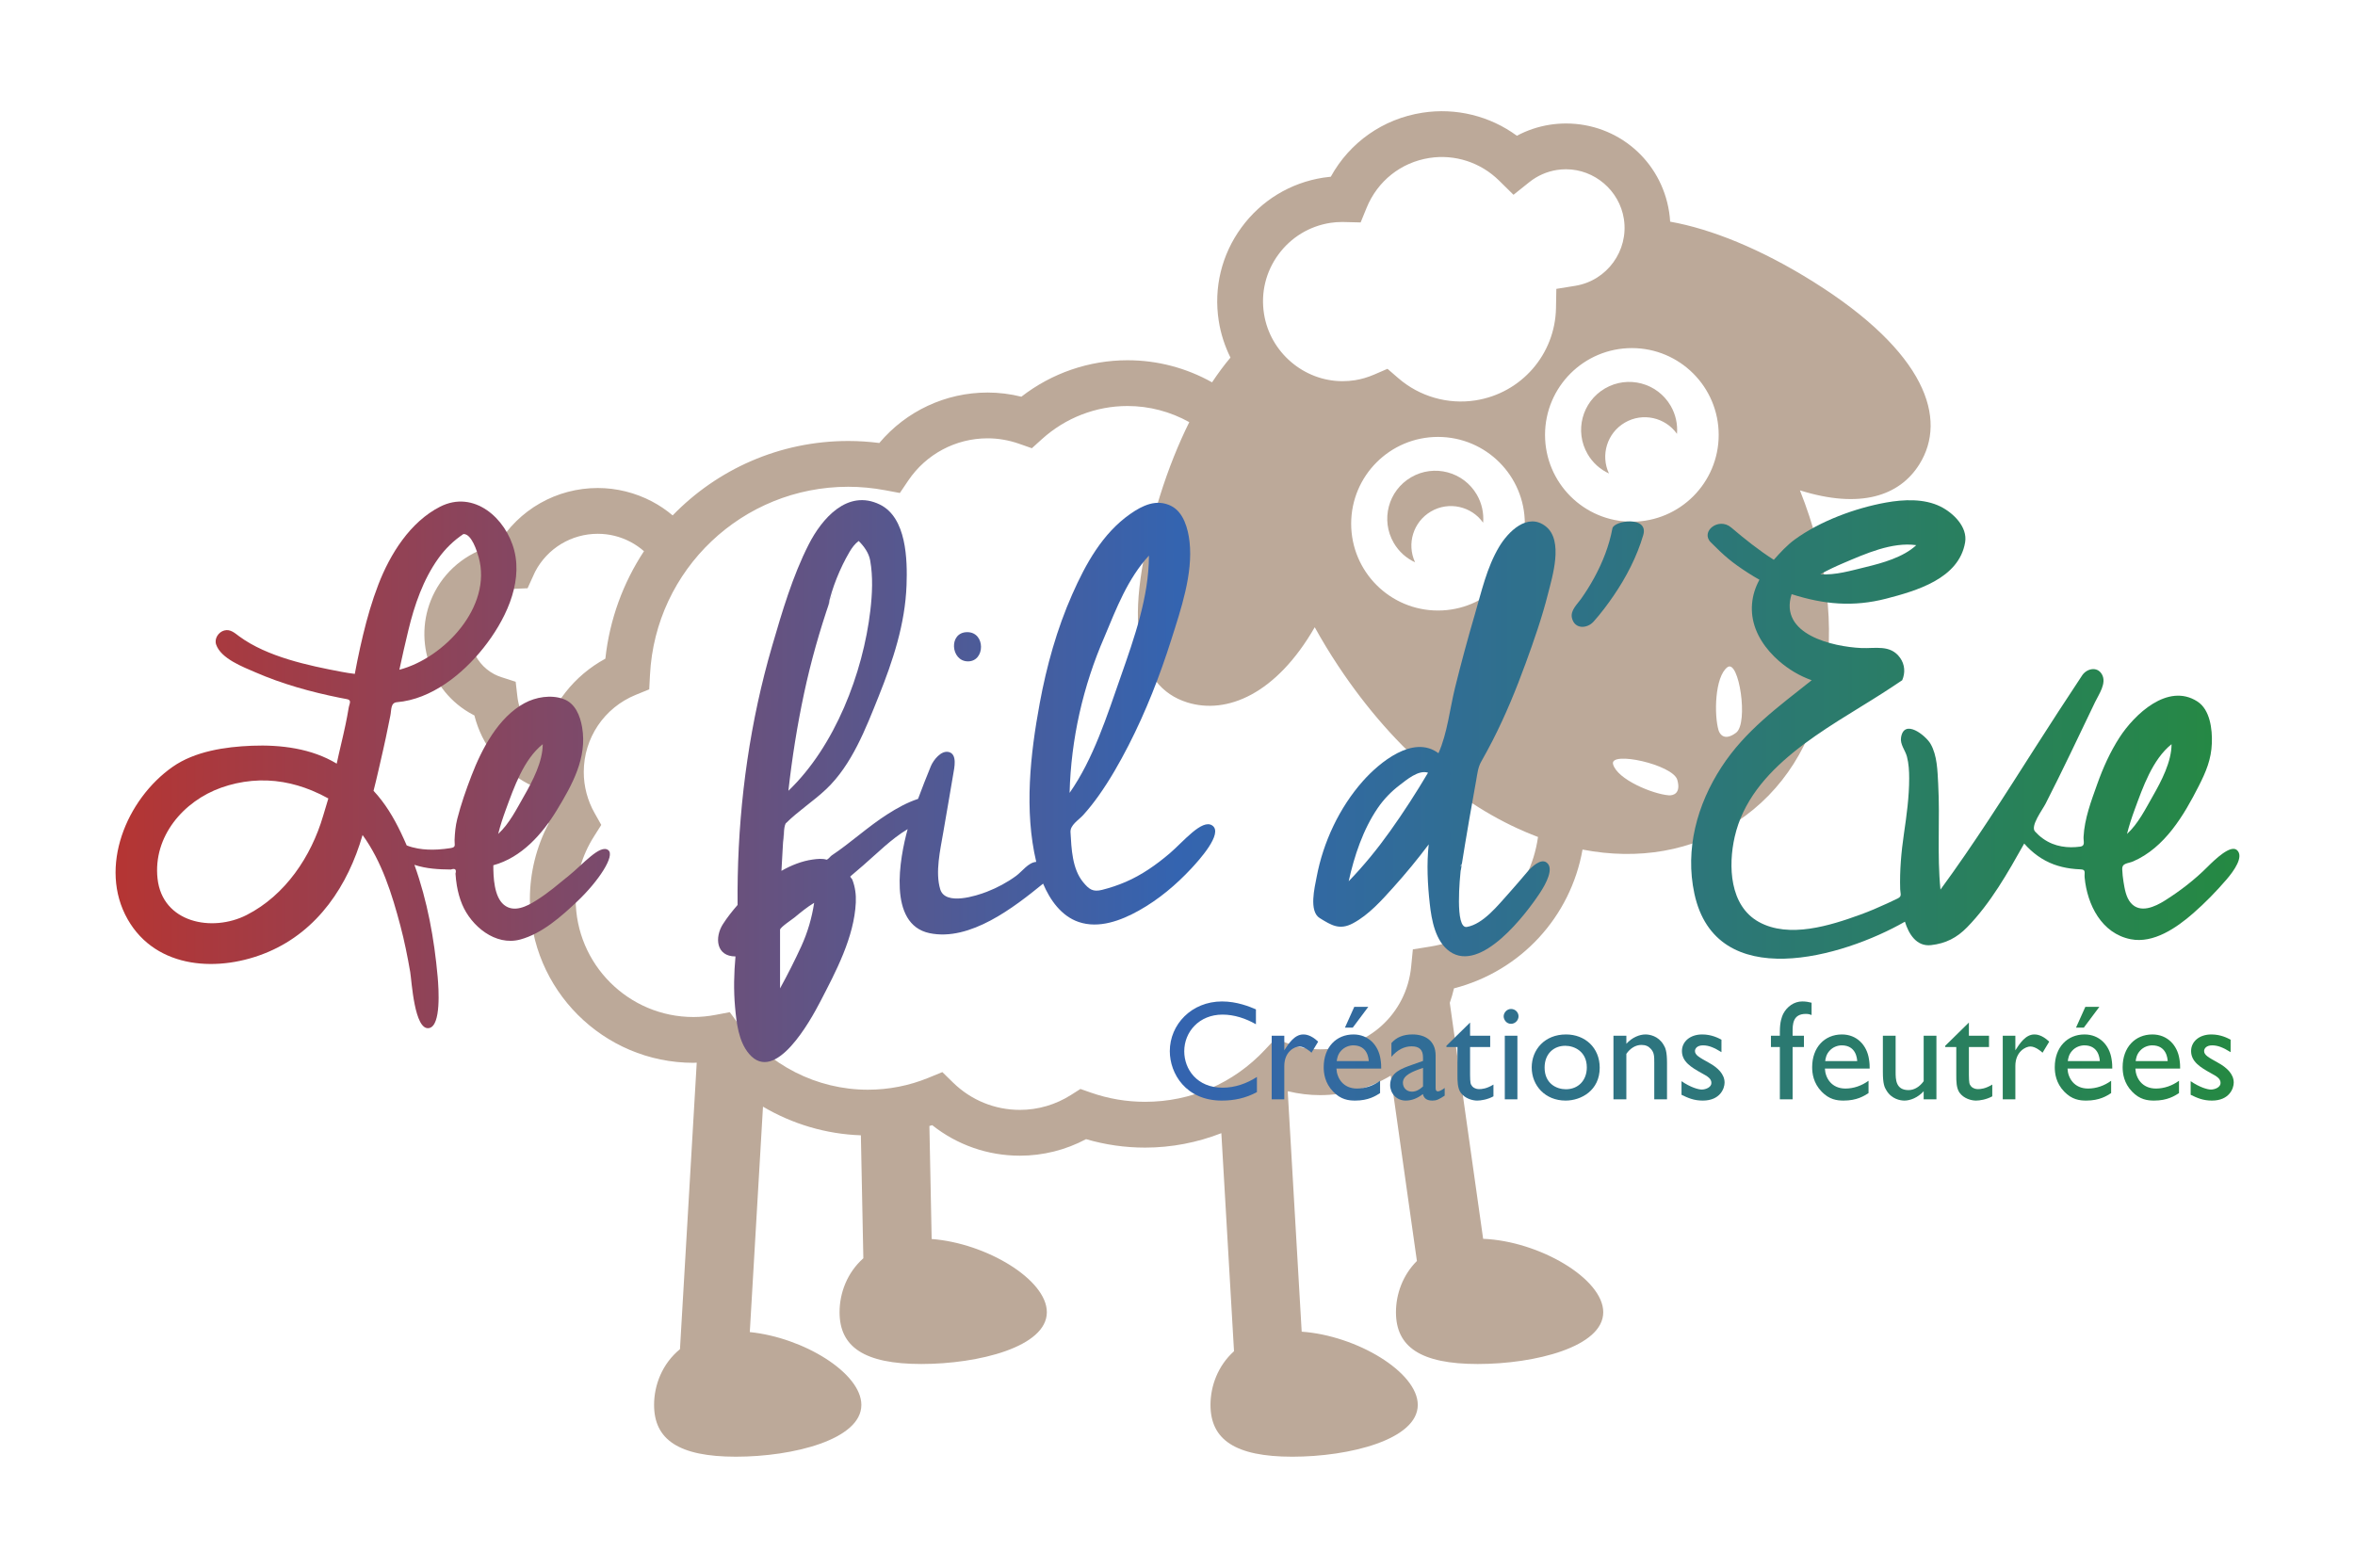
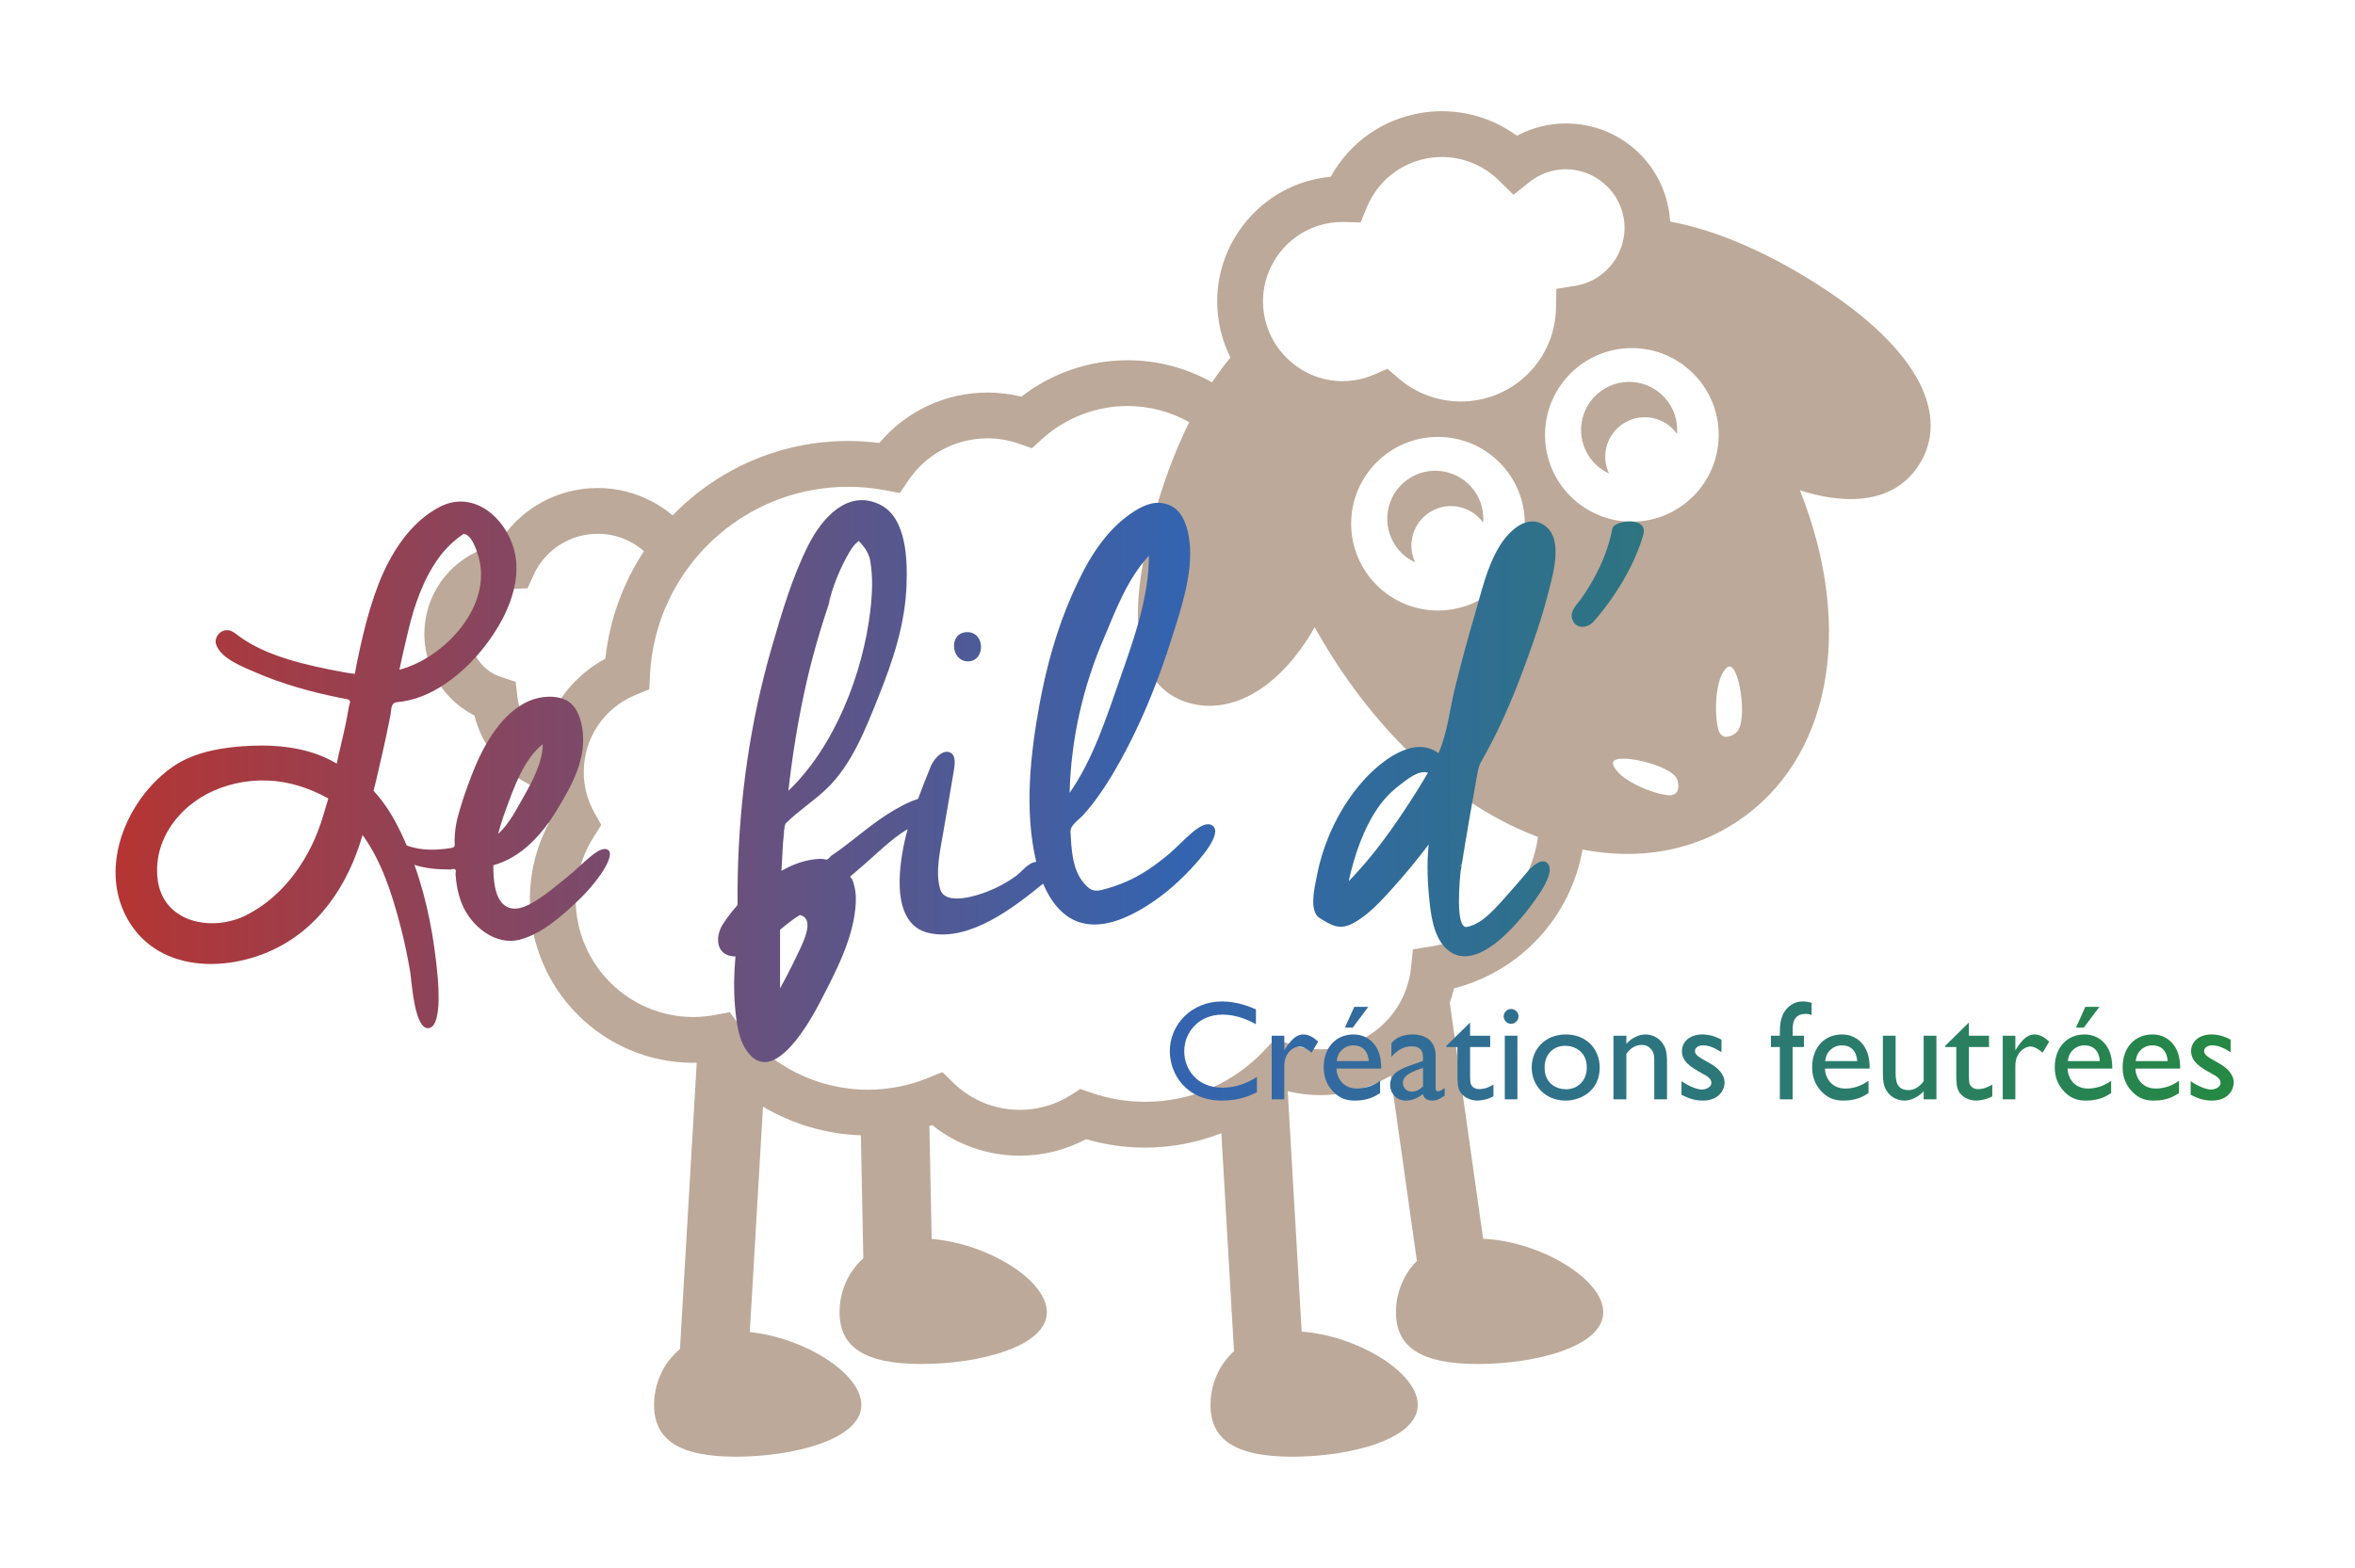
<svg xmlns="http://www.w3.org/2000/svg" version="1.1" id="Calque_1" x="0px" y="0px" width="215.863px" height="143.757px" viewBox="0 0 215.863 143.757" enable-background="new 0 0 215.863 143.757" xml:space="preserve">
  <g>
    <path fill="#BCA999" d="M147.114,35.615c-2.101,1.224-2.813,3.919-1.589,6.02c0.471,0.81,1.162,1.41,1.953,1.776   c-0.785-1.681-0.174-3.712,1.46-4.664s3.703-0.481,4.777,1.031c0.072-0.868-0.11-1.765-0.581-2.575   C151.911,35.103,149.216,34.391,147.114,35.615z" />
    <path fill="#BCA999" d="M127.756,49.78c0.471,0.81,1.162,1.41,1.953,1.776c-0.785-1.681-0.174-3.712,1.46-4.664   s3.703-0.481,4.777,1.031c0.072-0.868-0.11-1.765-0.581-2.575c-1.224-2.101-3.919-2.813-6.02-1.589   C127.243,44.983,126.532,47.678,127.756,49.78z" />
    <path fill="#BCA999" d="M166.196,25.823c-4.808-3.01-9.355-4.831-13.107-5.5c-0.018-0.297-0.049-0.596-0.095-0.896   c-0.73-4.696-4.705-8.105-9.453-8.105c-0.492,0-0.991,0.039-1.48,0.115c-1.057,0.164-2.08,0.508-3.021,1.009   c-2.465-1.811-5.585-2.591-8.662-2.111c-3.608,0.561-6.66,2.718-8.396,5.868c-0.23,0.021-0.456,0.048-0.677,0.083   c-3.035,0.471-5.704,2.097-7.516,4.577c-1.813,2.479-2.55,5.516-2.078,8.551c0.187,1.205,0.562,2.333,1.076,3.372   c-0.573,0.677-1.137,1.44-1.688,2.269c-2.351-1.317-5.005-2.025-7.742-2.025c-3.536,0-6.95,1.18-9.737,3.343   c-1.019-0.254-2.056-0.382-3.095-0.382c-3.855,0-7.475,1.708-9.925,4.626c-0.951-0.121-1.903-0.184-2.844-0.184   c-6.305,0-12.019,2.609-16.099,6.824c-0.575-0.487-1.209-0.919-1.903-1.284c-1.528-0.803-3.243-1.228-4.96-1.228   c-3.787,0-7.25,1.98-9.171,5.207c-2.448,0.49-4.589,2.062-5.765,4.299c-2.145,4.077-0.572,9.14,3.506,11.285   c0.04,0.021,0.08,0.042,0.12,0.062c0.672,2.68,2.45,4.969,4.928,6.272c0.326,0.172,0.666,0.311,1.011,0.44   c0.143,1.096,0.428,2.172,0.868,3.188c-1.129,2.147-1.721,4.528-1.721,6.955c0,8.267,6.727,14.994,14.994,14.994   c0.099,0,0.201-0.014,0.3-0.016l-1.536,26.271c-1.626,1.334-2.373,3.286-2.373,5.11c0,3.176,2.252,4.749,7.499,4.749   s11.501-1.574,11.501-4.749c0-2.922-5.294-6.174-10.227-6.677l1.209-20.668c2.7,1.596,5.784,2.517,8.973,2.626l0.226,11.274   c-1.492,1.327-2.18,3.196-2.18,4.945c0,3.176,2.252,4.749,7.499,4.749s11.501-1.574,11.501-4.749c0-2.987-5.534-6.326-10.558-6.712   l-0.207-10.361c0.086-0.027,0.174-0.046,0.26-0.074c2.283,1.812,5.09,2.797,8.035,2.797c2.119,0,4.197-0.521,6.065-1.516   c1.757,0.514,3.572,0.775,5.409,0.775c2.409,0,4.78-0.46,6.991-1.324l1.161,19.993c-1.474,1.326-2.156,3.182-2.156,4.922   c0,3.176,2.252,4.749,7.499,4.749s11.501-1.574,11.501-4.749c0-3.004-5.595-6.36-10.641-6.715l-1.278-22.007   c0.012-0.011,0.025-0.022,0.038-0.033c0.964,0.234,1.944,0.352,2.925,0.352c2.367,0,4.58-0.654,6.475-1.787l2.401,16.993   c-1.31,1.307-1.92,3.054-1.92,4.697c0,3.176,2.252,4.749,7.499,4.749s11.501-1.574,11.501-4.749c0-3.077-5.871-6.519-11.009-6.73   l-3.057-21.635c0.149-0.433,0.283-0.873,0.385-1.328c6.136-1.583,10.694-6.569,11.782-12.724   c5.114,0.986,10.048,0.165,14.166-2.565c8.465-5.612,10.867-17.533,5.762-30.371c5.514,1.728,9.121,0.529,10.946-2.386   C178.546,38.392,176.52,32.285,166.196,25.823z M117.177,23.339c1.15-1.574,2.845-2.606,4.772-2.906   c0.349-0.054,0.707-0.08,1.095-0.08l1.674,0.041l0.548-1.343c1.001-2.456,3.154-4.163,5.757-4.568   c2.335-0.362,4.69,0.406,6.379,2.069l1.328,1.307l1.455-1.163c0.732-0.584,1.604-0.969,2.522-1.112   c0.277-0.043,0.557-0.064,0.835-0.064c2.621,0,4.902,1.957,5.305,4.552c0.453,2.912-1.547,5.664-4.458,6.134l-1.733,0.28   l-0.031,1.755c-0.077,4.254-3.183,7.816-7.387,8.47c-2.533,0.393-5.124-0.357-7.062-2.034l-0.996-0.861l-1.209,0.522   c-0.592,0.256-1.19,0.432-1.777,0.523c-0.375,0.059-0.756,0.087-1.132,0.088c-3.558,0-6.654-2.657-7.202-6.181   C115.557,26.841,116.025,24.913,117.177,23.339z M139.768,48.018c0,4.396-3.564,7.959-7.959,7.959s-7.959-3.564-7.959-7.959   c0-4.396,3.564-7.959,7.959-7.959C136.204,40.059,139.768,43.622,139.768,48.018z M49.71,67.744   c-1.266-0.91-2.106-2.315-2.287-3.892l-0.155-1.343l-1.286-0.415c-0.255-0.082-0.472-0.172-0.664-0.273   c-2.031-1.068-2.813-3.588-1.746-5.617c0.684-1.301,2.027-2.149,3.504-2.214l1.284-0.056l0.603-1.326   c0.03-0.067,0.058-0.134,0.093-0.2c1.124-2.139,3.322-3.466,5.737-3.466c1.054,0,2.065,0.251,3.006,0.746   c0.452,0.238,0.86,0.526,1.229,0.848c-1.896,2.883-3.148,6.233-3.539,9.856C52.603,61.958,50.535,64.624,49.71,67.744z    M131.102,86.788l-1.597,0.257l-0.159,1.609c-0.424,4.308-4.013,7.556-8.348,7.556c-0.945,0-1.892-0.167-2.817-0.497l-1.296-0.462   l-0.941,1.004c-2.879,3.074-6.781,4.767-10.985,4.767c-1.695,0-3.365-0.283-4.965-0.842l-0.96-0.336l-0.859,0.546   c-1.41,0.897-3.032,1.372-4.69,1.372c-2.299,0-4.473-0.888-6.122-2.5l-0.986-0.965L85.1,98.821   c-1.769,0.724-3.639,1.091-5.558,1.091c-4.669,0-9.105-2.257-11.865-6.037l-0.782-1.072l-1.304,0.247   c-0.69,0.131-1.372,0.197-2.027,0.197c-5.953,0-10.796-4.843-10.796-10.796c0-2.034,0.579-4.025,1.675-5.757l0.671-1.061   l-0.617-1.093c-0.646-1.145-0.988-2.441-0.988-3.75c0-3.122,1.871-5.902,4.767-7.083l1.234-0.503l0.069-1.332   c0.5-9.669,8.484-17.242,18.175-17.242c1.112,0,2.247,0.106,3.374,0.317l1.355,0.253l0.77-1.142c1.635-2.423,4.353-3.87,7.27-3.87   c0.969,0,1.939,0.167,2.884,0.497l1.176,0.411l0.924-0.836c2.164-1.957,4.951-3.035,7.847-3.035c1.999,0,3.935,0.521,5.657,1.479   c-0.994,2.005-1.908,4.264-2.691,6.771c-3.575,11.455-2.2,17.459,2.507,18.928c3.62,1.13,8.155-0.756,11.684-6.894   c0.654,1.182,1.368,2.365,2.151,3.545c5.275,7.956,11.806,13.243,18.316,15.685C140.258,81.846,136.333,85.949,131.102,86.788z    M152.954,72.92c-1.455-0.118-4.699-1.443-5.097-2.847c-0.357-1.26,5.49,0.026,5.888,1.43   C154.102,72.763,153.358,72.953,152.954,72.92z M149.579,47.833c-4.396,0-7.959-3.564-7.959-7.959c0-4.396,3.564-7.959,7.959-7.959   c4.396,0,7.959,3.563,7.959,7.959S153.975,47.833,149.579,47.833z M159.132,67.181c-1.046,0.787-1.491,0.163-1.607-0.226   c-0.415-1.399-0.352-4.903,0.814-5.781C159.385,60.386,160.298,66.303,159.132,67.181z" />
  </g>
  <g>
    <g>
      <linearGradient id="SVGID_1_" gradientUnits="userSpaceOnUse" x1="-191.807" y1="153.728" x2="2.868" y2="153.728" gradientTransform="matrix(1 0 0 -1 202.4 223.857)">
        <stop offset="0" style="stop-color:#B53533" />
        <stop offset="0.5" style="stop-color:#3464B0" />
        <stop offset="1" style="stop-color:#258942" />
      </linearGradient>
      <path fill="url(#SVGID_1_)" d="M55.751,77.943c-0.75-0.563-2.323,1.31-3.61,2.344c-1.09,0.876-1.822,1.538-3.006,2.282    c-0.837,0.526-2.025,1.143-2.943,0.391c-0.913-0.749-0.973-2.552-0.973-3.628c2.592-0.708,4.495-2.859,5.841-5.084    c1.395-2.304,2.776-4.776,2.299-7.562c-0.183-1.069-0.63-2.213-1.728-2.604c-1.137-0.404-2.519-0.176-3.559,0.389    c-2.406,1.309-3.91,4.19-4.854,6.645c-0.497,1.293-0.966,2.627-1.306,3.971c-0.16,0.631-0.22,1.272-0.245,1.92    c-0.019,0.49,0.167,0.67-0.386,0.756c-0.374,0.058-0.751,0.101-1.129,0.123c-0.616,0.036-1.239,0.018-1.848-0.089    c-0.35-0.061-0.695-0.153-1.025-0.283c-0.172-0.396-0.349-0.79-0.536-1.179c-0.664-1.388-1.449-2.701-2.504-3.83    c0.325-1.262,0.604-2.552,0.898-3.828c0.159-0.688,0.301-1.379,0.44-2.071c0.067-0.332,0.135-0.664,0.203-0.996    c0.108-0.526,0.013-1.178,0.599-1.227c3.167-0.267,6.023-2.57,7.931-4.973c1.907-2.401,3.629-5.794,2.828-8.936    c-0.755-2.96-3.702-5.591-6.8-4.016c-2.748,1.397-4.584,4.35-5.658,7.138c-0.579,1.503-1.023,3.045-1.4,4.609    c-0.19,0.789-0.365,1.581-0.526,2.376c-0.081,0.401-0.159,0.803-0.233,1.206c-0.409-0.048-0.816-0.115-1.22-0.191    c-3.054-0.575-6.802-1.372-9.357-3.239c-0.411-0.301-0.821-0.701-1.381-0.553c-0.538,0.142-0.936,0.743-0.753,1.289    c0.432,1.292,2.478,2.061,3.603,2.55c2.466,1.074,5.087,1.801,7.72,2.331c0.215,0.043,0.43,0.085,0.646,0.123    c0.504,0.09,0.243,0.408,0.176,0.828c-0.081,0.501-0.177,0.998-0.28,1.495c-0.25,1.204-0.559,2.393-0.812,3.597    c-2.297-1.397-5.133-1.747-7.776-1.643c-2.44,0.096-5.223,0.505-7.263,1.934c-4.227,2.961-6.833,9.21-4.124,13.977    c2.626,4.621,8.448,4.896,12.909,2.985c4.548-1.949,7.291-6.087,8.624-10.713c1.771,2.437,2.705,5.445,3.467,8.324    c0.371,1.4,0.656,2.822,0.902,4.249c0.134,0.78,0.377,5.411,1.737,5.129c1.102-0.228,0.875-3.59,0.777-4.696    c-0.312-3.496-0.942-6.96-2.131-10.27c1.081,0.359,2.215,0.421,3.345,0.43c0.387-0.133,0.527-0.007,0.421,0.376    c0.024,0.369,0.064,0.737,0.125,1.102c0.1,0.591,0.257,1.174,0.489,1.728c0.825,1.971,3.037,3.831,5.322,3.211    c2.001-0.543,3.76-2.109,5.221-3.492C54.86,80.803,56.414,78.44,55.751,77.943z M37.435,57.768    c0.555-2.303,1.356-4.628,2.744-6.571c0.625-0.875,1.402-1.635,2.297-2.232c0.75-0.038,1.249,1.586,1.401,2.134    c1.255,4.522-3.164,9.234-7.27,10.307C36.866,60.189,37.143,58.976,37.435,57.768C37.732,56.535,37.137,59.002,37.435,57.768z     M29.619,74.802c-1.093,3.732-3.471,7.283-7.006,9.089c-3.15,1.609-7.735,0.734-8.174-3.348c-0.412-3.84,2.364-7.09,5.838-8.325    c1.817-0.646,3.765-0.831,5.667-0.507c0.909,0.155,1.798,0.419,2.65,0.771c0.515,0.212,1.016,0.456,1.503,0.726    C29.935,73.737,29.774,74.269,29.619,74.802C29.47,75.312,29.768,74.291,29.619,74.802z M46.367,74.228    c0.749-2.034,1.626-4.593,3.381-5.997c0,1.611-0.935,3.391-1.715,4.755c-0.68,1.189-1.344,2.536-2.368,3.475    C45.854,75.703,46.097,74.96,46.367,74.228C46.664,73.42,46.069,75.036,46.367,74.228z" />
      <linearGradient id="SVGID_2_" gradientUnits="userSpaceOnUse" x1="-191.806" y1="169.223" x2="2.869" y2="169.223" gradientTransform="matrix(1 0 0 -1 202.4 223.857)">
        <stop offset="0" style="stop-color:#B53533" />
        <stop offset="0.5" style="stop-color:#3464B0" />
        <stop offset="1" style="stop-color:#258942" />
      </linearGradient>
      <path fill="url(#SVGID_2_)" d="M76.35,54.259c-0.092,0.248-0.164,0.501-0.25,0.75C76.218,54.77,76.233,54.494,76.35,54.259z" />
      <linearGradient id="SVGID_3_" gradientUnits="userSpaceOnUse" x1="-191.806" y1="164.558" x2="2.869" y2="164.558" gradientTransform="matrix(1 0 0 -1 202.4 223.857)">
        <stop offset="0" style="stop-color:#B53533" />
        <stop offset="0.5" style="stop-color:#3464B0" />
        <stop offset="1" style="stop-color:#258942" />
      </linearGradient>
      <path fill="url(#SVGID_3_)" d="M88.727,60.639c1.59,0,1.616-2.679-0.064-2.679C86.925,57.959,87.133,60.639,88.727,60.639z" />
      <linearGradient id="SVGID_4_" gradientUnits="userSpaceOnUse" x1="-191.806" y1="152.242" x2="2.869" y2="152.242" gradientTransform="matrix(1 0 0 -1 202.4 223.857)">
        <stop offset="0" style="stop-color:#B53533" />
        <stop offset="0.5" style="stop-color:#3464B0" />
        <stop offset="1" style="stop-color:#258942" />
      </linearGradient>
-       <path fill="url(#SVGID_4_)" d="M111.126,75.692c-0.938-0.656-2.673,1.5-3.919,2.559c-1.227,1.042-2.552,1.975-4.034,2.612    c-0.694,0.298-1.412,0.538-2.144,0.723c-0.844,0.213-1.193-0.031-1.746-0.702c-1.006-1.223-1.072-3.071-1.159-4.582    c-0.038-0.664,0.724-1.089,1.164-1.573c0.503-0.555,0.967-1.145,1.402-1.756c1.039-1.46,1.932-3.032,2.75-4.625    c1.591-3.101,2.87-6.378,3.922-9.698c0.876-2.765,2.002-6.041,1.674-8.975c-0.132-1.179-0.537-2.714-1.691-3.29    c-1.342-0.67-2.626-0.045-3.747,0.74c-2.549,1.785-4.081,4.579-5.313,7.363c-1.407,3.18-2.35,6.571-2.982,9.986    c-0.869,4.697-1.431,9.844-0.32,14.548c-0.732,0.054-1.279,0.872-1.852,1.29c-0.818,0.599-1.723,1.08-2.667,1.448    c-0.974,0.379-3.816,1.296-4.279-0.222c-0.477-1.563,0.004-3.618,0.269-5.18c0.307-1.808,0.629-3.606,0.929-5.418    c0.086-0.517,0.378-1.762-0.385-1.982c-0.728-0.21-1.449,0.744-1.676,1.292c-0.41,0.991-0.796,1.992-1.172,2.997    c-0.998,0.327-1.918,0.841-2.801,1.404c-1.798,1.145-3.356,2.608-5.127,3.789c-0.131,0.102-0.291,0.332-0.446,0.383    c-0.39-0.127-0.878-0.073-1.276-0.018c-1.01,0.14-1.989,0.535-2.871,1.039c0.079-1.126,0.11-2.255,0.191-3.381    c0,0.255,0,0.51,0,0.765c0.055-0.492-0.019-1.28,0.191-1.723c1.158-1.158,2.544-2.036,3.729-3.16    c2.346-2.227,3.615-5.545,4.798-8.497c1.318-3.29,2.428-6.631,2.558-10.202c0.084-2.311,0.01-6.193-2.452-7.391    c-2.967-1.443-5.311,1.295-6.518,3.666c-1.479,2.905-2.437,6.174-3.347,9.296c-2.003,6.868-3.012,14.003-3.156,21.152    c-0.017,0.867-0.022,1.734-0.014,2.601c-0.482,0.556-0.943,1.134-1.34,1.754c-0.779,1.214-0.636,2.967,1.148,2.967    c-0.141,1.542-0.178,3.095-0.039,4.639c0.129,1.432,0.313,3.152,1.283,4.292c2.411,2.841,5.671-3.141,6.511-4.757    c1.442-2.775,3.128-5.94,3.274-9.126c0.032-0.707-0.057-1.404-0.311-2.066c-0.011-0.096-0.21-0.229-0.192-0.319    c0.392-0.334,0.783-0.669,1.173-1.006c1.321-1.142,2.577-2.429,4.082-3.33c-0.732,2.651-1.859,8.733,2.009,9.539    c3.713,0.774,7.743-2.37,10.406-4.54c0.627,1.487,1.665,2.969,3.254,3.513c1.865,0.639,3.889-0.132,5.52-1.042    c1.8-1.004,3.416-2.361,4.817-3.867C109.887,78.886,112.148,76.408,111.126,75.692z M73.702,63.573    c0.618-2.901,1.43-5.76,2.398-8.564c-0.093,0.187-0.156,0.384-0.197,0.589c0.334-1.661,1.12-3.561,1.967-4.998    c0.22-0.373,0.486-0.742,0.84-0.999c0.49,0.491,0.927,1.089,1.052,1.786c0.266,1.495,0.192,3.072,0.017,4.572    c-0.671,5.758-3.253,12.478-7.513,16.545C72.6,69.507,73.073,66.524,73.702,63.573C74.306,60.739,73.085,66.466,73.702,63.573z     M73.447,86.764c-0.6,1.31-1.253,2.596-1.946,3.86c0-1.227,0-2.454,0-3.681c0-0.565,0-1.131,0-1.696    c0-0.22,1.108-0.949,1.311-1.116c0.574-0.475,1.175-0.97,1.815-1.354C74.419,84.152,74.027,85.498,73.447,86.764    C72.873,88.018,74.022,85.509,73.447,86.764z M101.231,58.406c1.098-2.622,2.13-5.343,4.083-7.465    c0,3.769-1.348,7.561-2.578,11.075c-1.254,3.582-2.502,7.548-4.695,10.68C98.168,67.776,99.267,62.918,101.231,58.406    C101.783,57.088,99.231,62.999,101.231,58.406z" />
+       <path fill="url(#SVGID_4_)" d="M111.126,75.692c-0.938-0.656-2.673,1.5-3.919,2.559c-1.227,1.042-2.552,1.975-4.034,2.612    c-0.694,0.298-1.412,0.538-2.144,0.723c-0.844,0.213-1.193-0.031-1.746-0.702c-1.006-1.223-1.072-3.071-1.159-4.582    c-0.038-0.664,0.724-1.089,1.164-1.573c0.503-0.555,0.967-1.145,1.402-1.756c1.039-1.46,1.932-3.032,2.75-4.625    c1.591-3.101,2.87-6.378,3.922-9.698c0.876-2.765,2.002-6.041,1.674-8.975c-0.132-1.179-0.537-2.714-1.691-3.29    c-1.342-0.67-2.626-0.045-3.747,0.74c-2.549,1.785-4.081,4.579-5.313,7.363c-1.407,3.18-2.35,6.571-2.982,9.986    c-0.869,4.697-1.431,9.844-0.32,14.548c-0.732,0.054-1.279,0.872-1.852,1.29c-0.818,0.599-1.723,1.08-2.667,1.448    c-0.974,0.379-3.816,1.296-4.279-0.222c-0.477-1.563,0.004-3.618,0.269-5.18c0.307-1.808,0.629-3.606,0.929-5.418    c0.086-0.517,0.378-1.762-0.385-1.982c-0.728-0.21-1.449,0.744-1.676,1.292c-0.41,0.991-0.796,1.992-1.172,2.997    c-0.998,0.327-1.918,0.841-2.801,1.404c-1.798,1.145-3.356,2.608-5.127,3.789c-0.131,0.102-0.291,0.332-0.446,0.383    c-0.39-0.127-0.878-0.073-1.276-0.018c-1.01,0.14-1.989,0.535-2.871,1.039c0.079-1.126,0.11-2.255,0.191-3.381    c0,0.255,0,0.51,0,0.765c0.055-0.492-0.019-1.28,0.191-1.723c1.158-1.158,2.544-2.036,3.729-3.16    c2.346-2.227,3.615-5.545,4.798-8.497c1.318-3.29,2.428-6.631,2.558-10.202c0.084-2.311,0.01-6.193-2.452-7.391    c-2.967-1.443-5.311,1.295-6.518,3.666c-1.479,2.905-2.437,6.174-3.347,9.296c-2.003,6.868-3.012,14.003-3.156,21.152    c-0.017,0.867-0.022,1.734-0.014,2.601c-0.482,0.556-0.943,1.134-1.34,1.754c-0.779,1.214-0.636,2.967,1.148,2.967    c-0.141,1.542-0.178,3.095-0.039,4.639c0.129,1.432,0.313,3.152,1.283,4.292c2.411,2.841,5.671-3.141,6.511-4.757    c1.442-2.775,3.128-5.94,3.274-9.126c0.032-0.707-0.057-1.404-0.311-2.066c-0.011-0.096-0.21-0.229-0.192-0.319    c0.392-0.334,0.783-0.669,1.173-1.006c1.321-1.142,2.577-2.429,4.082-3.33c-0.732,2.651-1.859,8.733,2.009,9.539    c3.713,0.774,7.743-2.37,10.406-4.54c0.627,1.487,1.665,2.969,3.254,3.513c1.865,0.639,3.889-0.132,5.52-1.042    c1.8-1.004,3.416-2.361,4.817-3.867C109.887,78.886,112.148,76.408,111.126,75.692z M73.702,63.573    c0.618-2.901,1.43-5.76,2.398-8.564c-0.093,0.187-0.156,0.384-0.197,0.589c0.334-1.661,1.12-3.561,1.967-4.998    c0.22-0.373,0.486-0.742,0.84-0.999c0.49,0.491,0.927,1.089,1.052,1.786c0.266,1.495,0.192,3.072,0.017,4.572    c-0.671,5.758-3.253,12.478-7.513,16.545C72.6,69.507,73.073,66.524,73.702,63.573C74.306,60.739,73.085,66.466,73.702,63.573z     M73.447,86.764c-0.6,1.31-1.253,2.596-1.946,3.86c0-1.227,0-2.454,0-3.681c0-0.565,0-1.131,0-1.696    c0.574-0.475,1.175-0.97,1.815-1.354C74.419,84.152,74.027,85.498,73.447,86.764    C72.873,88.018,74.022,85.509,73.447,86.764z M101.231,58.406c1.098-2.622,2.13-5.343,4.083-7.465    c0,3.769-1.348,7.561-2.578,11.075c-1.254,3.582-2.502,7.548-4.695,10.68C98.168,67.776,99.267,62.918,101.231,58.406    C101.783,57.088,99.231,62.999,101.231,58.406z" />
      <linearGradient id="SVGID_5_" gradientUnits="userSpaceOnUse" x1="-191.806" y1="156.115" x2="2.869" y2="156.115" gradientTransform="matrix(1 0 0 -1 202.4 223.857)">
        <stop offset="0" style="stop-color:#B53533" />
        <stop offset="0.5" style="stop-color:#3464B0" />
        <stop offset="1" style="stop-color:#258942" />
      </linearGradient>
      <path fill="url(#SVGID_5_)" d="M134.692,75.025c0.202-1.166,0.409-2.332,0.62-3.496c0.109-0.602,0.157-1.168,0.461-1.703    c0.358-0.632,0.704-1.272,1.036-1.919c1.178-2.296,2.157-4.689,3.042-7.112c0.757-2.074,1.495-4.19,2.036-6.331    c0.405-1.604,1.442-4.897-0.191-6.194c-1.687-1.339-3.48,0.514-4.285,1.867c-1.137,1.91-1.612,4.107-2.231,6.216    c-0.649,2.215-1.25,4.443-1.805,6.683c-0.485,1.959-0.703,4.182-1.523,6.024c-2.318-1.735-5.439,0.876-6.924,2.552    c-2.166,2.444-3.647,5.611-4.246,8.814c-0.172,0.919-0.732,3.127,0.292,3.755c1.08,0.666,1.82,1.122,3.037,0.475    c1.456-0.774,2.641-2.115,3.729-3.324c1.129-1.255,2.207-2.563,3.219-3.914c-0.199,1.779-0.102,3.679,0.096,5.455    c0.164,1.485,0.511,3.437,1.828,4.365c2.87,2.02,7.017-3.453,8.291-5.402c0.522-0.798,1.319-2.252,0.569-2.768    c-0.528-0.363-1.346,0.407-1.718,0.838c-0.568,0.659-1.121,1.33-1.706,1.974c-0.972,1.069-2.349,2.848-3.865,3.108    c-1.124,0.192-0.623-4.648-0.56-5.274c0,0.043,0,0.085,0,0.128C134.148,78.234,134.414,76.628,134.692,75.025    C134.968,73.43,134.415,76.62,134.692,75.025z M127.419,76.205c-1.153,1.619-2.412,3.165-3.796,4.594    c0.509-2.315,1.32-4.755,2.672-6.725c0.545-0.795,1.22-1.496,1.987-2.079c0.652-0.497,1.739-1.435,2.614-1.148    C129.812,72.68,128.656,74.471,127.419,76.205C126.207,77.907,128.631,74.505,127.419,76.205z M133.959,79.204    c0,0.128-0.022,0.214-0.064,0.256C133.895,79.332,133.916,79.246,133.959,79.204z" />
      <linearGradient id="SVGID_6_" gradientUnits="userSpaceOnUse" x1="-191.806" y1="156.972" x2="2.869" y2="156.972" gradientTransform="matrix(1 0 0 -1 202.4 223.857)">
        <stop offset="0" style="stop-color:#B53533" />
        <stop offset="0.5" style="stop-color:#3464B0" />
        <stop offset="1" style="stop-color:#258942" />
      </linearGradient>
-       <path fill="url(#SVGID_6_)" d="M202.334,79.491c-1.164,1.165-2.506,2.202-3.9,3.078c-0.891,0.56-2.27,1.219-3.129,0.207    c-0.435-0.513-0.555-1.282-0.661-1.924c-0.062-0.377-0.101-0.757-0.117-1.139c-0.025-0.603,0.508-0.522,1.004-0.737    c2.899-1.258,4.651-4.227,6.015-6.918c0.662-1.305,1.142-2.432,1.196-3.918c0.046-1.259-0.155-3.068-1.325-3.823    c-2.716-1.752-5.785,1.202-7.137,3.294c-0.862,1.334-1.512,2.786-2.044,4.279c-0.557,1.563-1.171,3.173-1.254,4.843    c-0.02,0.412,0.179,0.826-0.303,0.891c-0.283,0.038-0.568,0.058-0.854,0.057c-0.584-0.004-1.169-0.103-1.712-0.323    c-0.605-0.245-1.139-0.635-1.578-1.117c-0.455-0.5,0.67-1.973,0.972-2.564c1.573-3.076,3.04-6.203,4.537-9.317    c0.339-0.705,1.076-1.719,0.625-2.524c-0.447-0.796-1.45-0.525-1.851,0.142c-1.441,2.176-2.864,4.364-4.267,6.564    c-2.81,4.405-5.593,8.805-8.684,13.021c-0.324-3.207-0.031-6.449-0.209-9.674c-0.066-1.197-0.082-2.619-0.701-3.69    c-0.442-0.763-2.426-2.351-2.705-0.577c-0.1,0.638,0.387,1.159,0.542,1.753c0.166,0.64,0.204,1.32,0.204,1.979    c0,1.714-0.233,3.401-0.481,5.093c-0.245,1.673-0.397,3.389-0.343,5.081c0.014,0.44,0.191,0.647-0.242,0.856    c-0.307,0.149-0.615,0.294-0.925,0.437c-0.817,0.377-1.641,0.732-2.486,1.039c-2.745,0.998-6.529,2.206-9.304,0.67    c-2.688-1.488-2.816-5.154-2.212-7.805c1.468-6.442,8.475-9.912,13.532-13.157c0.612-0.393,1.22-0.792,1.822-1.2    c0.297-0.692,0.243-1.445-0.197-2.059c-0.889-1.24-2.271-0.83-3.571-0.893c-2.57-0.124-7.556-1.222-6.369-4.938    c2.942,0.94,5.645,1.194,8.681,0.408c2.729-0.711,6.657-1.819,7.222-5.156c0.241-1.424-1.093-2.707-2.255-3.285    c-1.501-0.746-3.391-0.657-4.997-0.368c-2.812,0.506-6.03,1.692-8.357,3.386c-0.714,0.52-1.341,1.207-1.927,1.865    c-1.385-0.882-2.66-1.904-3.909-2.965c-1.15-0.976-2.847,0.377-1.866,1.363c1.251,1.256,1.93,1.846,3.422,2.806    c0.338,0.218,0.683,0.425,1.034,0.623c-0.19,0.351-0.348,0.719-0.464,1.101c-0.221,0.729-0.285,1.504-0.18,2.258    c0.226,1.616,1.224,3.032,2.43,4.085c0.88,0.768,1.904,1.382,3.007,1.77c-3.06,2.435-6.095,4.623-8.268,7.96    c-2.237,3.434-3.362,7.531-2.486,11.605c1.982,9.214,13.609,5.834,19.299,2.572c0.339,1.108,1.051,2.303,2.392,2.151    c1.353-0.153,2.367-0.674,3.305-1.634c2.165-2.217,3.729-4.998,5.236-7.681c0.739,0.849,1.658,1.526,2.718,1.916    c0.487,0.18,0.995,0.299,1.508,0.371c0.313,0.044,0.629,0.069,0.945,0.081c0.522,0.02,0.325,0.302,0.369,0.755    c0.237,2.488,1.552,5.121,4.218,5.65c2.103,0.417,4.22-1.057,5.739-2.385c1.087-0.95,2.099-1.988,3.041-3.082    c0.705-0.819,1.62-2.12,0.963-2.706C204.461,77.423,203.035,78.79,202.334,79.491z M168.963,51.631    c1.996-0.847,4.458-1.962,6.685-1.647c-1.174,1.104-3.11,1.642-4.638,2.01c-1.332,0.321-2.768,0.759-4.154,0.656    C167.537,52.269,168.245,51.936,168.963,51.631C169.755,51.295,168.17,51.968,168.963,51.631z M195.667,74.228    c0.751-2.034,1.626-4.591,3.381-5.997c0,1.612-0.935,3.39-1.714,4.755c-0.679,1.19-1.344,2.536-2.368,3.475    C195.154,75.703,195.397,74.96,195.667,74.228C195.964,73.42,195.369,75.036,195.667,74.228z" />
      <linearGradient id="SVGID_7_" gradientUnits="userSpaceOnUse" x1="-191.806" y1="171.218" x2="2.869" y2="171.218" gradientTransform="matrix(1 0 0 -1 202.4 223.857)">
        <stop offset="0" style="stop-color:#B53533" />
        <stop offset="0.5" style="stop-color:#3464B0" />
        <stop offset="1" style="stop-color:#258942" />
      </linearGradient>
      <path fill="url(#SVGID_7_)" d="M147.795,48.452c-0.295,1.586-0.891,3.096-1.66,4.51c-0.363,0.668-0.767,1.314-1.206,1.936    c-0.353,0.5-0.998,1.066-0.844,1.752c0.237,1.052,1.384,1.016,1.99,0.338c0.667-0.747,1.269-1.551,1.834-2.377    c1.162-1.698,2.129-3.573,2.713-5.55C151.151,47.27,147.933,47.71,147.795,48.452z" />
    </g>
    <g>
      <linearGradient id="SVGID_8_" gradientUnits="userSpaceOnUse" x1="-191.806" y1="127.493" x2="2.869" y2="127.493" gradientTransform="matrix(1 0 0 -1 202.4 223.857)">
        <stop offset="0" style="stop-color:#B53533" />
        <stop offset="0.5" style="stop-color:#3464B0" />
        <stop offset="1" style="stop-color:#258942" />
      </linearGradient>
      <path fill="url(#SVGID_8_)" d="M115.12,93.91c-0.935-0.533-1.986-0.884-3.064-0.884c-2.143,0-3.506,1.585-3.506,3.363    c0,1.649,1.169,3.338,3.519,3.338c1.117,0,2.208-0.377,3.143-0.987v1.39c-1.025,0.559-2.09,0.779-3.22,0.779    c-3.286,0-4.766-2.468-4.766-4.532c0-2.441,1.986-4.558,4.791-4.558c1.363,0,2.532,0.48,3.104,0.727L115.12,93.91L115.12,93.91z" />
      <linearGradient id="SVGID_9_" gradientUnits="userSpaceOnUse" x1="-191.806" y1="126.038" x2="2.869" y2="126.038" gradientTransform="matrix(1 0 0 -1 202.4 223.857)">
        <stop offset="0" style="stop-color:#B53533" />
        <stop offset="0.5" style="stop-color:#3464B0" />
        <stop offset="1" style="stop-color:#258942" />
      </linearGradient>
      <path fill="url(#SVGID_9_)" d="M117.721,94.962v1.337c0.377-0.584,0.922-1.454,1.74-1.454c0.169,0,0.688,0.013,1.363,0.662    l-0.61,1.013c-0.143-0.143-0.662-0.571-1.117-0.571c-0.428,0-1.376,0.468-1.376,1.792v3.052h-1.155v-5.83L117.721,94.962    L117.721,94.962z" />
      <linearGradient id="SVGID_10_" gradientUnits="userSpaceOnUse" x1="-191.806" y1="127.246" x2="2.869" y2="127.246" gradientTransform="matrix(1 0 0 -1 202.4 223.857)">
        <stop offset="0" style="stop-color:#B53533" />
        <stop offset="0.5" style="stop-color:#3464B0" />
        <stop offset="1" style="stop-color:#258942" />
      </linearGradient>
      <path fill="url(#SVGID_10_)" d="M126.5,100.221c-0.402,0.26-1.064,0.688-2.285,0.688c-0.61,0-1.312-0.091-2.013-0.818    c-0.767-0.792-0.87-1.688-0.87-2.246c0-1.818,1.143-3,2.727-3c1.363,0,2.285,0.974,2.48,2.26c0.064,0.39,0.064,0.649,0.064,0.87    H122.5c0.038,0.869,0.61,1.83,1.883,1.83c0.753,0,1.493-0.26,2.116-0.714L126.5,100.221L126.5,100.221z M125.461,97.286    c-0.013-0.233-0.104-1.441-1.415-1.441c-0.363,0-0.805,0.143-1.117,0.493c-0.312,0.338-0.363,0.688-0.402,0.948    C122.527,97.286,125.461,97.286,125.461,97.286z M123.994,94.222h-0.715l0.857-1.909h1.285L123.994,94.222z" />
      <linearGradient id="SVGID_11_" gradientUnits="userSpaceOnUse" x1="-191.806" y1="125.981" x2="2.869" y2="125.981" gradientTransform="matrix(1 0 0 -1 202.4 223.857)">
        <stop offset="0" style="stop-color:#B53533" />
        <stop offset="0.5" style="stop-color:#3464B0" />
        <stop offset="1" style="stop-color:#258942" />
      </linearGradient>
      <path fill="url(#SVGID_11_)" d="M132.423,100.454c-0.532,0.351-0.753,0.455-1.116,0.455c-0.507,0-0.779-0.182-0.884-0.598    c-0.506,0.402-1.038,0.598-1.57,0.598c-0.857,0-1.429-0.676-1.429-1.429c0-1.155,1.052-1.506,1.986-1.844l1.026-0.363V96.96    c0-0.727-0.351-1.025-1.052-1.025c-0.637,0-1.286,0.299-1.844,0.961v-1.26c0.454-0.532,1.091-0.792,1.935-0.792    c1.182,0,2.116,0.598,2.116,1.922v3c0,0.221,0.078,0.298,0.221,0.298c0.117,0,0.351-0.116,0.61-0.312v0.702H132.423z     M130.437,97.909c-0.987,0.338-1.844,0.676-1.844,1.363c0,0.48,0.351,0.818,0.831,0.818c0.363,0,0.701-0.182,1.013-0.48V97.909z" />
      <linearGradient id="SVGID_12_" gradientUnits="userSpaceOnUse" x1="-191.806" y1="126.525" x2="2.869" y2="126.525" gradientTransform="matrix(1 0 0 -1 202.4 223.857)">
        <stop offset="0" style="stop-color:#B53533" />
        <stop offset="0.5" style="stop-color:#3464B0" />
        <stop offset="1" style="stop-color:#258942" />
      </linearGradient>
      <path fill="url(#SVGID_12_)" d="M134.749,94.962h1.844V96h-1.844v2.546c0.013,0.727,0.025,0.856,0.207,1.064    c0.221,0.233,0.507,0.247,0.624,0.247c0.233,0,0.675-0.026,1.312-0.416v1.078c-0.546,0.299-1.156,0.39-1.494,0.39    c-0.402,0-1.116-0.169-1.519-0.74c-0.286-0.429-0.286-1.052-0.286-1.584V96h-1.013v-0.116l2.169-2.13V94.962z" />
      <linearGradient id="SVGID_13_" gradientUnits="userSpaceOnUse" x1="-191.806" y1="127.207" x2="2.869" y2="127.207" gradientTransform="matrix(1 0 0 -1 202.4 223.857)">
        <stop offset="0" style="stop-color:#B53533" />
        <stop offset="0.5" style="stop-color:#3464B0" />
        <stop offset="1" style="stop-color:#258942" />
      </linearGradient>
      <path fill="url(#SVGID_13_)" d="M139.191,93.183c0,0.363-0.312,0.688-0.688,0.688c-0.441,0-0.675-0.402-0.675-0.688    c0-0.324,0.285-0.675,0.675-0.675S139.191,92.819,139.191,93.183z M139.088,100.792h-1.156v-5.83h1.156V100.792z" />
      <linearGradient id="SVGID_14_" gradientUnits="userSpaceOnUse" x1="-191.806" y1="125.98" x2="2.869" y2="125.98" gradientTransform="matrix(1 0 0 -1 202.4 223.857)">
        <stop offset="0" style="stop-color:#B53533" />
        <stop offset="0.5" style="stop-color:#3464B0" />
        <stop offset="1" style="stop-color:#258942" />
      </linearGradient>
      <path fill="url(#SVGID_14_)" d="M146.632,97.896c0,2.077-1.688,3.013-3.129,3.013c-1.87,0-3.104-1.377-3.104-3.039    c0-1.636,1.194-3.025,3.143-3.025C145.281,94.845,146.632,96.053,146.632,97.896z M141.581,97.883    c0,1.468,1.091,1.987,1.947,1.987c1.143,0,1.922-0.818,1.922-2c0-1.467-1.143-1.986-1.974-1.986    C142.438,95.884,141.581,96.598,141.581,97.883z" />
      <linearGradient id="SVGID_15_" gradientUnits="userSpaceOnUse" x1="-191.806" y1="126.038" x2="2.869" y2="126.038" gradientTransform="matrix(1 0 0 -1 202.4 223.857)">
        <stop offset="0" style="stop-color:#B53533" />
        <stop offset="0.5" style="stop-color:#3464B0" />
        <stop offset="1" style="stop-color:#258942" />
      </linearGradient>
      <path fill="url(#SVGID_15_)" d="M149.075,94.962v0.74c0.52-0.585,1.208-0.857,1.753-0.857c0.364,0,1.169,0.13,1.649,0.935    c0.182,0.286,0.324,0.624,0.324,1.688v3.324h-1.168v-3.324c0-0.623,0-0.948-0.313-1.299c-0.221-0.246-0.48-0.363-0.869-0.363    c-0.533,0-1.026,0.312-1.377,0.818v4.168h-1.182v-5.83C147.892,94.962,149.075,94.962,149.075,94.962z" />
      <linearGradient id="SVGID_16_" gradientUnits="userSpaceOnUse" x1="-191.806" y1="125.98" x2="2.869" y2="125.98" gradientTransform="matrix(1 0 0 -1 202.4 223.857)">
        <stop offset="0" style="stop-color:#B53533" />
        <stop offset="0.5" style="stop-color:#3464B0" />
        <stop offset="1" style="stop-color:#258942" />
      </linearGradient>
      <path fill="url(#SVGID_16_)" d="M157.791,96.468c-0.649-0.402-1.143-0.623-1.688-0.623s-0.74,0.299-0.74,0.52    c0,0.376,0.403,0.584,1.26,1.064c0.831,0.454,1.454,1.052,1.454,1.831c0,0.545-0.415,1.649-1.999,1.649    c-0.818,0-1.363-0.247-1.948-0.532V99.13c0.831,0.571,1.546,0.767,1.857,0.767c0.363,0,0.883-0.208,0.883-0.598    c0-0.416-0.351-0.61-0.896-0.909c-0.961-0.532-1.805-1.052-1.805-2.025c0-0.857,0.74-1.52,1.857-1.52    c0.869,0,1.493,0.338,1.766,0.48L157.791,96.468L157.791,96.468z" />
      <linearGradient id="SVGID_17_" gradientUnits="userSpaceOnUse" x1="-191.806" y1="127.552" x2="2.869" y2="127.552" gradientTransform="matrix(1 0 0 -1 202.4 223.857)">
        <stop offset="0" style="stop-color:#B53533" />
        <stop offset="0.5" style="stop-color:#3464B0" />
        <stop offset="1" style="stop-color:#258942" />
      </linearGradient>
      <path fill="url(#SVGID_17_)" d="M166.053,93.065c-0.13-0.052-0.26-0.104-0.532-0.104c-1.208,0-1.208,0.987-1.208,1.649v0.351    h1.039V96h-1.039v4.792h-1.169V96h-0.817v-1.038h0.817v-0.351c0-0.948,0.183-1.377,0.299-1.637    c0.351-0.688,1.013-1.155,1.753-1.155c0.338,0,0.61,0.052,0.857,0.117V93.065z" />
      <linearGradient id="SVGID_18_" gradientUnits="userSpaceOnUse" x1="-191.806" y1="125.98" x2="2.869" y2="125.98" gradientTransform="matrix(1 0 0 -1 202.4 223.857)">
        <stop offset="0" style="stop-color:#B53533" />
        <stop offset="0.5" style="stop-color:#3464B0" />
        <stop offset="1" style="stop-color:#258942" />
      </linearGradient>
      <path fill="url(#SVGID_18_)" d="M171.273,100.221c-0.402,0.26-1.064,0.688-2.285,0.688c-0.61,0-1.312-0.091-2.013-0.818    c-0.767-0.792-0.87-1.688-0.87-2.246c0-1.818,1.143-3,2.727-3c1.363,0,2.285,0.974,2.48,2.26c0.064,0.39,0.064,0.649,0.064,0.87    h-4.103c0.038,0.869,0.61,1.83,1.883,1.83c0.753,0,1.493-0.26,2.116-0.714v1.13H171.273z M170.234,97.286    c-0.013-0.233-0.104-1.441-1.415-1.441c-0.363,0-0.805,0.143-1.117,0.493c-0.312,0.338-0.363,0.688-0.402,0.948    C167.3,97.286,170.234,97.286,170.234,97.286z" />
      <linearGradient id="SVGID_19_" gradientUnits="userSpaceOnUse" x1="-191.806" y1="125.922" x2="2.869" y2="125.922" gradientTransform="matrix(1 0 0 -1 202.4 223.857)">
        <stop offset="0" style="stop-color:#B53533" />
        <stop offset="0.5" style="stop-color:#3464B0" />
        <stop offset="1" style="stop-color:#258942" />
      </linearGradient>
      <path fill="url(#SVGID_19_)" d="M176.326,100.792v-0.74c-0.532,0.584-1.221,0.857-1.766,0.857c-0.363,0-1.169-0.13-1.649-0.936    c-0.182-0.285-0.324-0.623-0.324-1.688v-3.324h1.169v3.324c0,0.662,0,1.662,1.182,1.662c0.545,0,1.038-0.325,1.389-0.818v-4.168    h1.169v5.83L176.326,100.792L176.326,100.792z" />
      <linearGradient id="SVGID_20_" gradientUnits="userSpaceOnUse" x1="-191.806" y1="126.525" x2="2.869" y2="126.525" gradientTransform="matrix(1 0 0 -1 202.4 223.857)">
        <stop offset="0" style="stop-color:#B53533" />
        <stop offset="0.5" style="stop-color:#3464B0" />
        <stop offset="1" style="stop-color:#258942" />
      </linearGradient>
      <path fill="url(#SVGID_20_)" d="M180.472,94.962h1.844V96h-1.844v2.546c0.013,0.727,0.025,0.856,0.207,1.064    c0.221,0.233,0.507,0.247,0.624,0.247c0.233,0,0.675-0.026,1.312-0.416v1.078c-0.546,0.299-1.156,0.39-1.494,0.39    c-0.402,0-1.116-0.169-1.519-0.74c-0.286-0.429-0.286-1.052-0.286-1.584V96h-1.013v-0.116l2.169-2.13V94.962z" />
      <linearGradient id="SVGID_21_" gradientUnits="userSpaceOnUse" x1="-191.806" y1="126.038" x2="2.869" y2="126.038" gradientTransform="matrix(1 0 0 -1 202.4 223.857)">
        <stop offset="0" style="stop-color:#B53533" />
        <stop offset="0.5" style="stop-color:#3464B0" />
        <stop offset="1" style="stop-color:#258942" />
      </linearGradient>
      <path fill="url(#SVGID_21_)" d="M184.731,94.962v1.337c0.377-0.584,0.922-1.454,1.74-1.454c0.169,0,0.688,0.013,1.363,0.662    l-0.61,1.013c-0.143-0.143-0.662-0.571-1.117-0.571c-0.428,0-1.376,0.468-1.376,1.792v3.052h-1.155v-5.83L184.731,94.962    L184.731,94.962z" />
      <linearGradient id="SVGID_22_" gradientUnits="userSpaceOnUse" x1="-191.806" y1="127.246" x2="2.869" y2="127.246" gradientTransform="matrix(1 0 0 -1 202.4 223.857)">
        <stop offset="0" style="stop-color:#B53533" />
        <stop offset="0.5" style="stop-color:#3464B0" />
        <stop offset="1" style="stop-color:#258942" />
      </linearGradient>
      <path fill="url(#SVGID_22_)" d="M193.511,100.221c-0.402,0.26-1.064,0.688-2.285,0.688c-0.61,0-1.312-0.091-2.013-0.818    c-0.767-0.792-0.87-1.688-0.87-2.246c0-1.818,1.143-3,2.727-3c1.363,0,2.285,0.974,2.48,2.26c0.064,0.39,0.064,0.649,0.064,0.87    h-4.103c0.038,0.869,0.61,1.83,1.883,1.83c0.753,0,1.493-0.26,2.116-0.714v1.13H193.511z M192.472,97.286    c-0.013-0.233-0.104-1.441-1.415-1.441c-0.363,0-0.805,0.143-1.117,0.493c-0.312,0.338-0.363,0.688-0.402,0.948    C189.538,97.286,192.472,97.286,192.472,97.286z M191.005,94.222h-0.715l0.857-1.909h1.285L191.005,94.222z" />
      <linearGradient id="SVGID_23_" gradientUnits="userSpaceOnUse" x1="-191.806" y1="125.98" x2="2.869" y2="125.98" gradientTransform="matrix(1 0 0 -1 202.4 223.857)">
        <stop offset="0" style="stop-color:#B53533" />
        <stop offset="0.5" style="stop-color:#3464B0" />
        <stop offset="1" style="stop-color:#258942" />
      </linearGradient>
      <path fill="url(#SVGID_23_)" d="M199.732,100.221c-0.402,0.26-1.064,0.688-2.285,0.688c-0.61,0-1.312-0.091-2.013-0.818    c-0.767-0.792-0.87-1.688-0.87-2.246c0-1.818,1.143-3,2.727-3c1.363,0,2.285,0.974,2.48,2.26c0.064,0.39,0.064,0.649,0.064,0.87    h-4.103c0.038,0.869,0.61,1.83,1.883,1.83c0.753,0,1.493-0.26,2.116-0.714v1.13H199.732z M198.693,97.286    c-0.013-0.233-0.104-1.441-1.415-1.441c-0.363,0-0.805,0.143-1.117,0.493c-0.312,0.338-0.363,0.688-0.402,0.948    C195.759,97.286,198.693,97.286,198.693,97.286z" />
      <linearGradient id="SVGID_24_" gradientUnits="userSpaceOnUse" x1="-191.806" y1="125.98" x2="2.869" y2="125.98" gradientTransform="matrix(1 0 0 -1 202.4 223.857)">
        <stop offset="0" style="stop-color:#B53533" />
        <stop offset="0.5" style="stop-color:#3464B0" />
        <stop offset="1" style="stop-color:#258942" />
      </linearGradient>
      <path fill="url(#SVGID_24_)" d="M204.461,96.468c-0.649-0.402-1.143-0.623-1.688-0.623s-0.74,0.299-0.74,0.52    c0,0.376,0.403,0.584,1.26,1.064c0.831,0.454,1.454,1.052,1.454,1.831c0,0.545-0.415,1.649-1.999,1.649    c-0.818,0-1.363-0.247-1.948-0.532V99.13c0.831,0.571,1.546,0.767,1.857,0.767c0.363,0,0.883-0.208,0.883-0.598    c0-0.416-0.351-0.61-0.896-0.909c-0.961-0.532-1.805-1.052-1.805-2.025c0-0.857,0.74-1.52,1.857-1.52    c0.869,0,1.493,0.338,1.766,0.48L204.461,96.468L204.461,96.468z" />
    </g>
  </g>
</svg>